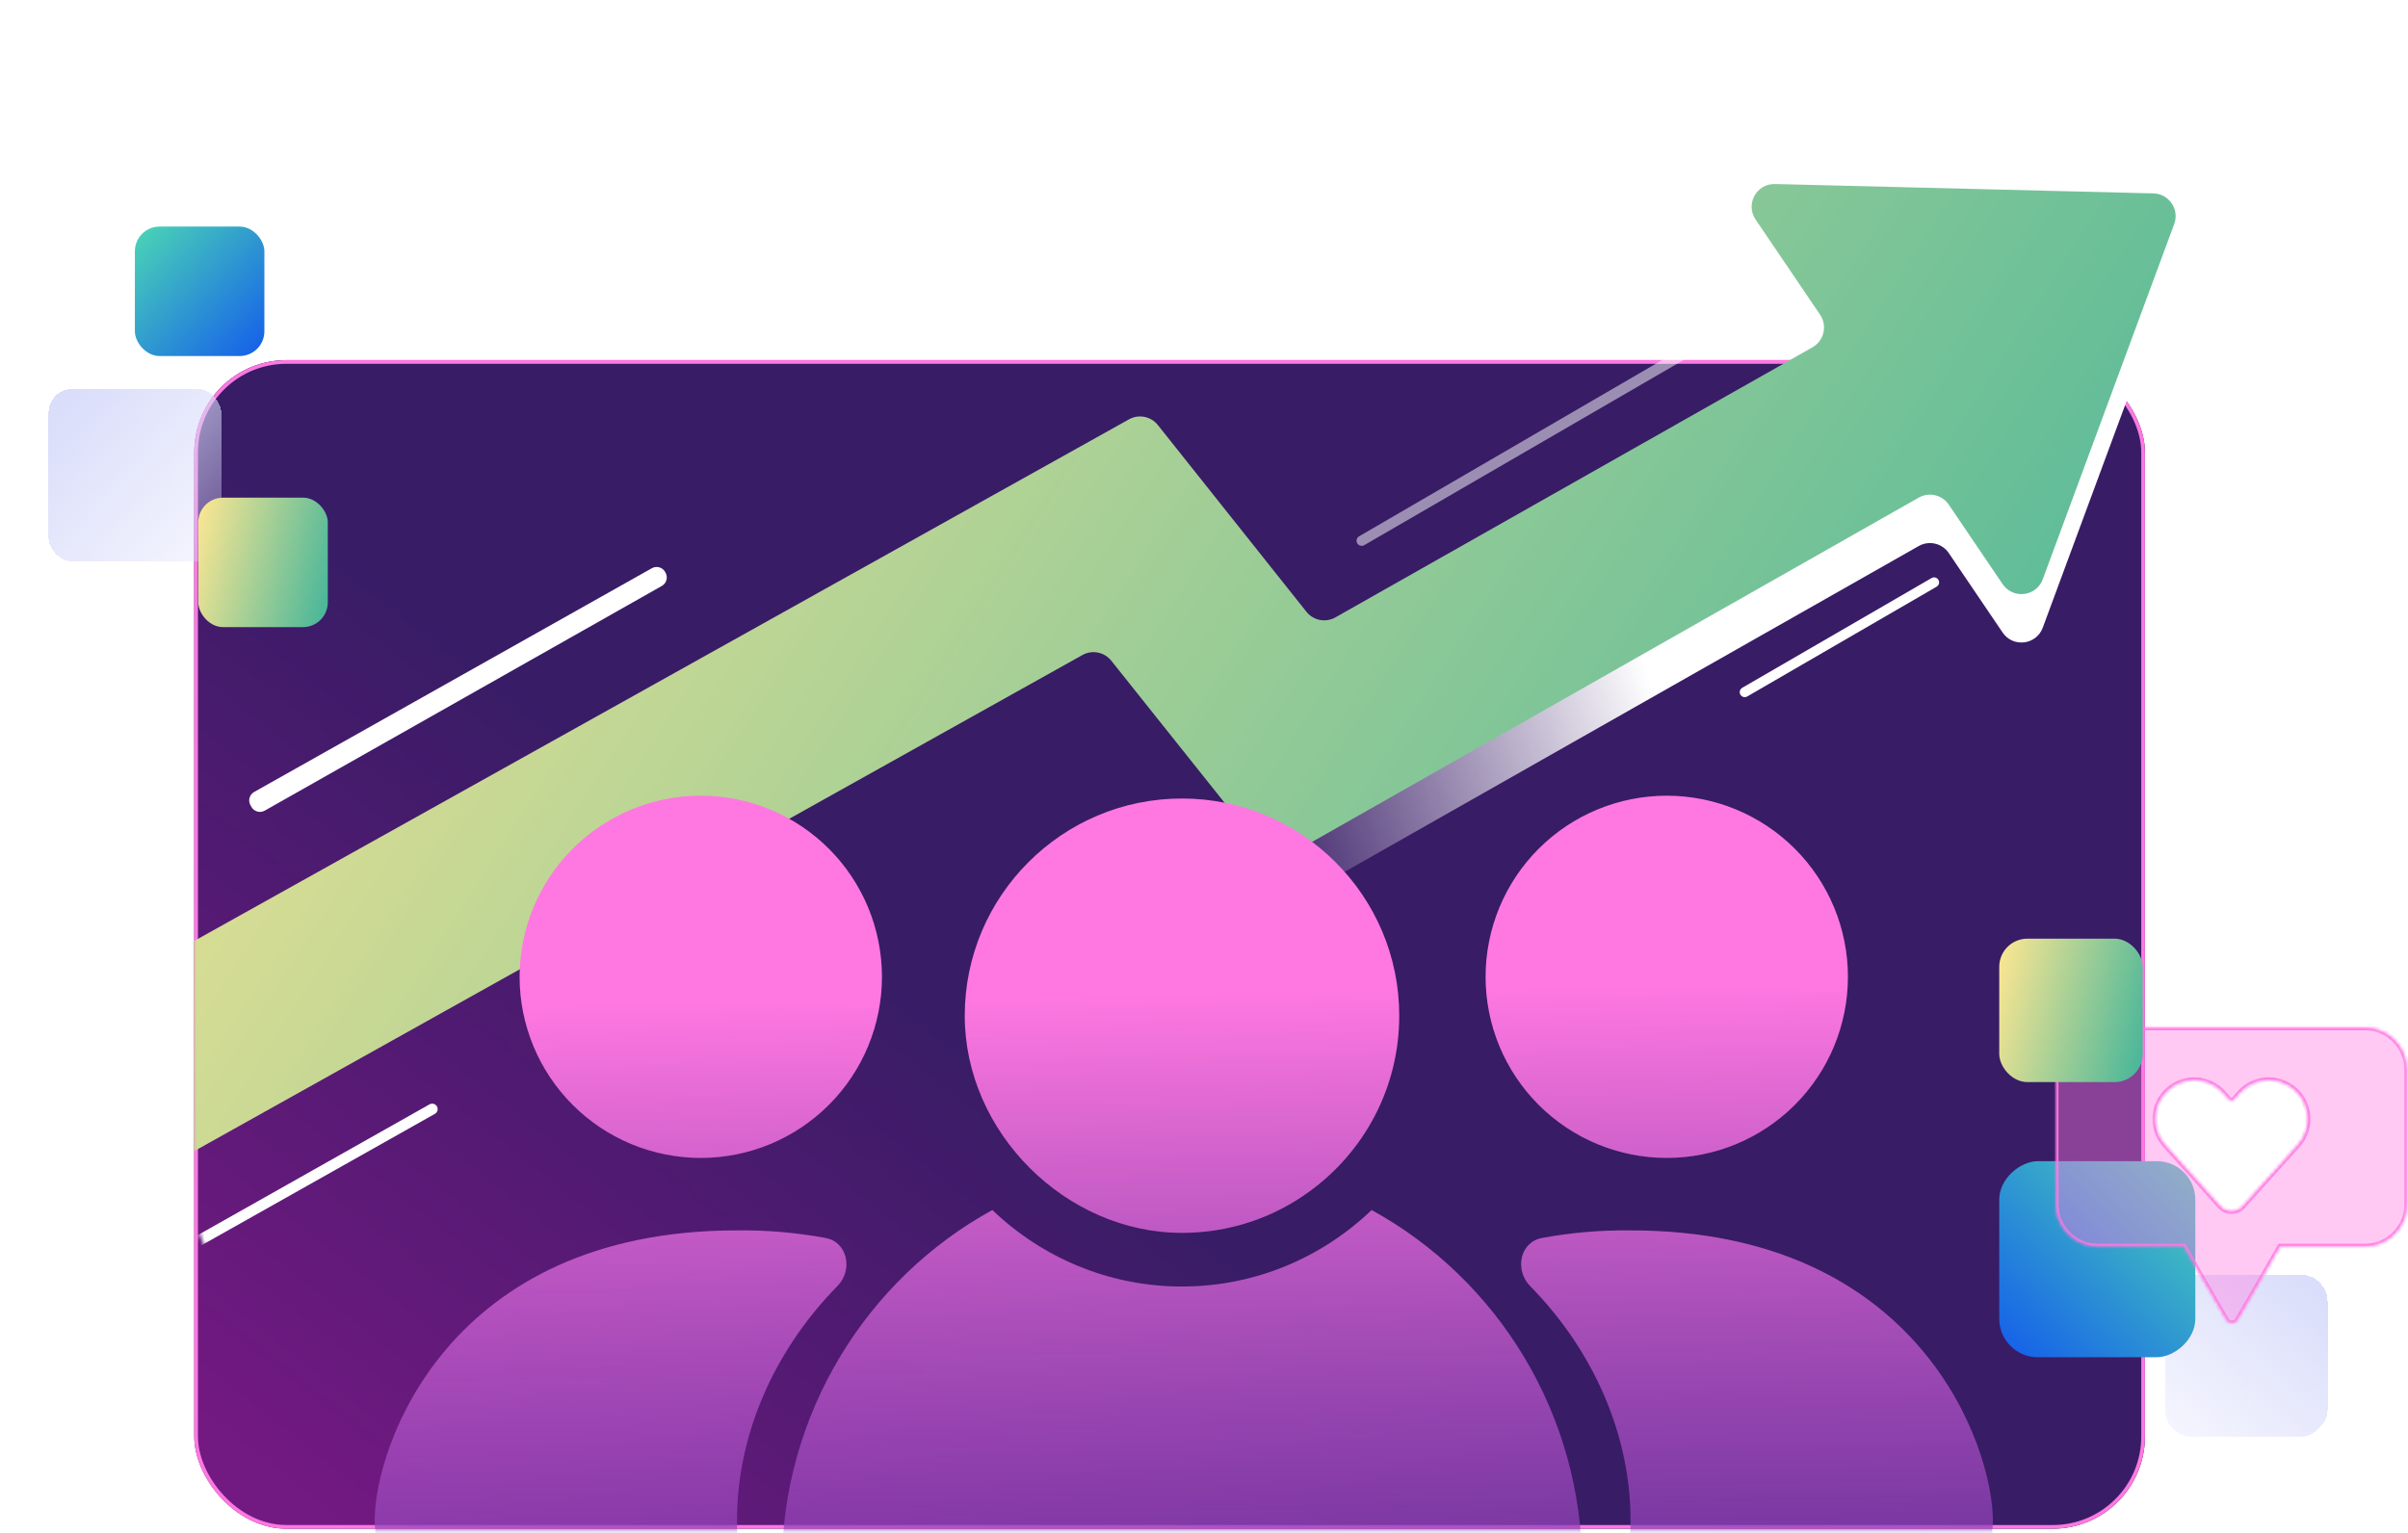
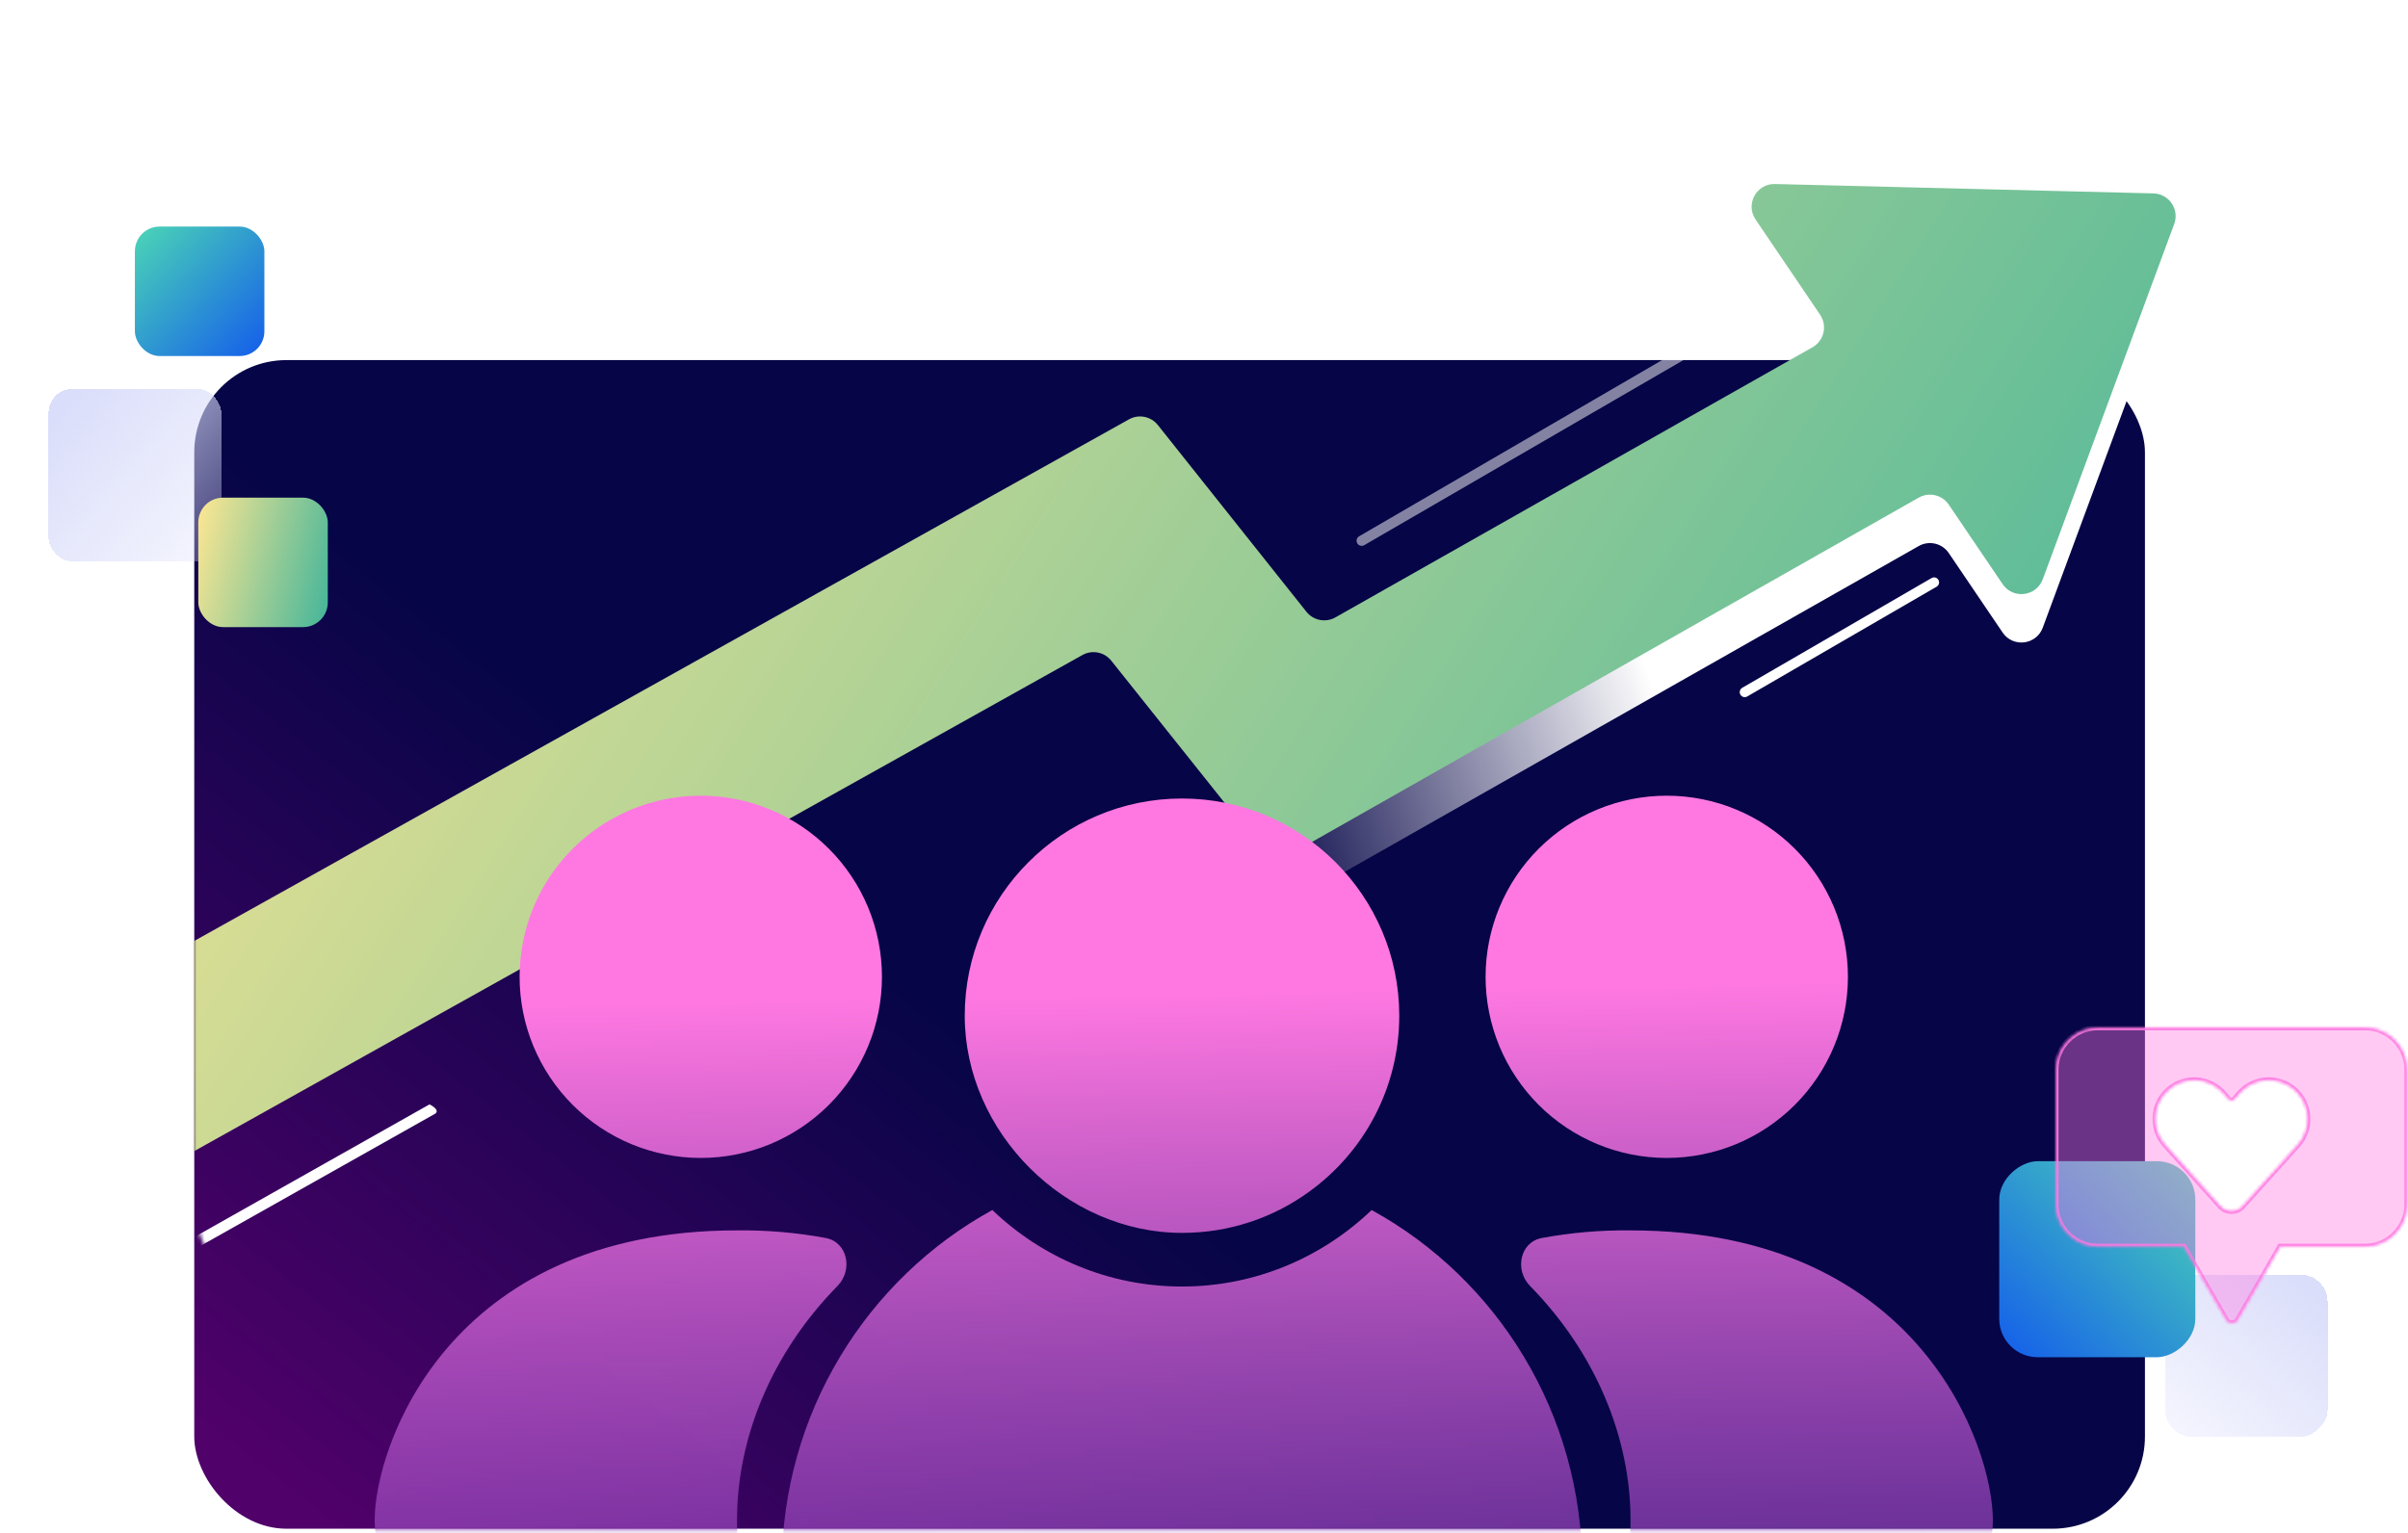
<svg xmlns="http://www.w3.org/2000/svg" width="595" height="379" viewBox="0 0 595 379" fill="none">
  <rect x="48" y="89" width="482" height="288.836" rx="22.779" fill="url(#paint0_linear_424_2071)" />
-   <rect x="48.456" y="89.456" width="481.089" height="287.924" rx="22.323" fill="#FF78E1" fill-opacity="0.2" stroke="#FF78E1" stroke-width="0.911" />
  <mask id="mask0_424_2071" style="mask-type:alpha" maskUnits="userSpaceOnUse" x="48" y="0" width="540" height="324">
    <rect x="48" width="539.713" height="323.42" rx="25.506" fill="url(#paint1_linear_424_2071)" />
  </mask>
  <g mask="url(#mask0_424_2071)">
    <g filter="url(#filter0_d_424_2071)">
      <path fill-rule="evenodd" clip-rule="evenodd" d="M433.788 54.246C431.225 50.463 434.011 45.366 438.578 45.48L532.099 47.803C535.95 47.898 538.565 51.754 537.228 55.368L504.753 143.167C503.167 147.454 497.397 148.153 494.833 144.368L481.528 124.727C479.885 122.301 476.653 121.545 474.104 122.992L325.194 207.521C321.029 209.885 316.005 206.287 316.902 201.583L325.307 157.513C325.616 155.892 326.622 154.49 328.057 153.677L447.855 85.832C450.709 84.216 451.577 80.509 449.738 77.793L433.788 54.246Z" fill="url(#paint2_linear_424_2071)" />
    </g>
    <path fill-rule="evenodd" clip-rule="evenodd" d="M433.788 54.247C431.226 50.464 434.011 45.367 438.579 45.48L532.099 47.803C535.951 47.899 538.565 51.755 537.229 55.368L504.753 143.167C503.167 147.455 497.397 148.154 494.833 144.369L481.529 124.727C479.885 122.301 476.653 121.545 474.104 122.992L318.8 211.151C316.396 212.515 313.357 211.928 311.634 209.767L274.589 163.299C272.875 161.149 269.857 160.556 267.457 161.897L39.914 289.025C37.208 290.537 33.788 289.57 32.273 286.866L15.595 257.091C14.077 254.381 15.046 250.954 17.759 249.44L278.964 103.645C281.366 102.304 284.385 102.9 286.098 105.053L322.807 151.202C324.527 153.365 327.566 153.955 329.971 152.593L447.855 85.832C450.709 84.216 451.577 80.509 449.738 77.793L433.788 54.247Z" fill="url(#paint3_linear_424_2071)" />
-     <path d="M65.412 200.358C64.254 201.013 62.783 200.605 62.129 199.446L61.889 199.02C61.234 197.861 61.645 196.391 62.805 195.738L161.071 140.442C162.229 139.791 163.696 140.2 164.349 141.357L164.45 141.537C165.103 142.694 164.696 144.161 163.54 144.816L65.412 200.358Z" fill="white" />
    <path d="M431.732 172.138C431.125 172.491 430.346 172.267 430.018 171.646C429.708 171.059 429.917 170.332 430.492 169.999L477.277 142.873C477.885 142.521 478.663 142.744 478.991 143.365C479.301 143.952 479.092 144.679 478.518 145.012L431.732 172.138Z" fill="white" />
-     <path d="M-66.195 373.134C-66.832 373.493 -67.64 373.243 -67.962 372.586C-68.258 371.981 -68.032 371.249 -67.445 370.918L106.137 272.953C106.784 272.588 107.605 272.816 107.97 273.463C108.337 274.111 108.108 274.933 107.459 275.298L-66.195 373.134Z" fill="white" />
+     <path d="M-66.195 373.134C-66.832 373.493 -67.64 373.243 -67.962 372.586C-68.258 371.981 -68.032 371.249 -67.445 370.918L106.137 272.953C108.337 274.111 108.108 274.933 107.459 275.298L-66.195 373.134Z" fill="white" />
    <path d="M337.1 134.742C336.51 135.084 335.755 134.898 335.392 134.32C335.011 133.713 335.208 132.911 335.828 132.551L431.523 76.881C432.174 76.503 433.009 76.734 433.371 77.395C433.721 78.032 433.498 78.833 432.869 79.198L337.1 134.742Z" fill="white" fill-opacity="0.5" />
  </g>
  <mask id="mask1_424_2071" style="mask-type:alpha" maskUnits="userSpaceOnUse" x="67" y="107" width="451" height="272">
    <rect x="67" y="108" width="451" height="270.259" rx="21.314" fill="url(#paint4_linear_424_2071)" />
  </mask>
  <g mask="url(#mask1_424_2071)">
    <path fill-rule="evenodd" clip-rule="evenodd" d="M380.189 273.085C388.584 281.481 399.971 286.197 411.843 286.197C423.716 286.197 435.102 281.481 443.497 273.085C451.893 264.69 456.609 253.304 456.609 241.431C456.609 229.559 451.893 218.172 443.497 209.777C435.102 201.382 423.716 196.665 411.843 196.665C399.971 196.665 388.584 201.382 380.189 209.777C371.794 218.172 367.077 229.559 367.077 241.431C367.077 253.304 371.794 264.69 380.189 273.085ZM175.189 393.634C180.199 393.634 183.577 388.321 182.709 383.387C182.266 380.867 182.064 378.303 182.11 375.728C182.11 355.279 190.759 334.322 206.942 317.84C210.815 313.895 209.444 306.985 204.007 305.981C196.796 304.648 189.463 304.017 182.11 304.103C110.484 304.103 92.578 357.822 92.578 375.728C92.578 393.634 110.484 393.634 110.484 393.634H175.189ZM409.814 393.634C404.804 393.634 401.426 388.321 402.294 383.387C402.737 380.867 402.939 378.303 402.893 375.728C402.893 355.279 394.245 334.322 378.062 317.84C374.188 313.895 375.559 306.985 380.996 305.981C388.207 304.648 395.54 304.017 402.893 304.103C474.519 304.103 492.425 357.822 492.425 375.728C492.425 393.634 474.519 393.634 474.519 393.634H409.814ZM173.157 286.197C185.03 286.197 196.416 281.481 204.811 273.085C213.207 264.69 217.923 253.304 217.923 241.431C217.923 229.559 213.207 218.172 204.811 209.777C196.416 201.382 185.03 196.665 173.157 196.665C161.284 196.665 149.898 201.382 141.503 209.777C133.108 218.172 128.391 229.559 128.391 241.431C128.391 253.304 133.108 264.69 141.503 273.085C149.898 281.481 161.284 286.197 173.157 286.197ZM323.504 294.523C314.685 300.964 303.795 304.722 292.062 304.722C263.365 304.722 238.38 279.883 238.38 251.04C238.38 221.438 262.46 197.358 292.062 197.358C321.664 197.358 345.744 221.438 345.744 251.04C345.744 268.908 337.002 284.783 323.504 294.523ZM245.204 299.072C257.451 310.801 273.958 317.976 292.062 317.976C310.166 317.976 326.673 310.801 338.92 299.072C369.879 316.047 390.95 349.303 390.95 387.42C390.95 391.663 387.527 395.136 383.343 395.136H200.78C196.596 395.136 193.173 391.663 193.173 387.42C193.173 349.303 214.244 316.047 245.204 299.072Z" fill="url(#paint5_linear_424_2071)" />
  </g>
  <g filter="url(#filter1_bd_424_2071)">
    <rect x="575.145" y="315" width="40.146" height="40.146" rx="6.79" transform="rotate(90 575.145 315)" fill="url(#paint6_linear_424_2071)" fill-opacity="0.95" shape-rendering="crispEdges" />
  </g>
  <g filter="url(#filter2_bd_424_2071)">
    <rect x="542.449" y="287" width="48.452" height="48.452" rx="9.506" transform="rotate(90 542.449 287)" fill="url(#paint7_linear_424_2071)" />
  </g>
  <g filter="url(#filter3_b_424_2071)">
    <mask id="path-14-inside-1_424_2071" fill="white">
      <path fill-rule="evenodd" clip-rule="evenodd" d="M508 264.377C508 258.646 512.646 254 518.377 254H584.364C590.095 254 594.741 258.646 594.741 264.377V297.672C594.741 303.402 590.095 308.048 584.364 308.048H563.375L552.9 326.192C552.279 327.268 550.726 327.268 550.104 326.192L539.629 308.048H518.377C512.646 308.048 508 303.402 508 297.672V264.377ZM553.321 270.215C556.824 266.208 562.935 265.796 566.944 269.298C570.955 272.801 571.369 278.915 567.865 282.926L567.854 282.939L554.187 298.144C553.473 298.938 552.45 299.394 551.382 299.394C550.314 299.394 549.291 298.938 548.577 298.144L534.899 282.926C531.396 278.915 531.809 272.801 535.82 269.298C539.829 265.796 545.94 266.208 549.443 270.215L550.746 271.684C551.084 272.065 551.68 272.065 552.018 271.684L553.321 270.215Z" />
    </mask>
    <path fill-rule="evenodd" clip-rule="evenodd" d="M508 264.377C508 258.646 512.646 254 518.377 254H584.364C590.095 254 594.741 258.646 594.741 264.377V297.672C594.741 303.402 590.095 308.048 584.364 308.048H563.375L552.9 326.192C552.279 327.268 550.726 327.268 550.104 326.192L539.629 308.048H518.377C512.646 308.048 508 303.402 508 297.672V264.377ZM553.321 270.215C556.824 266.208 562.935 265.796 566.944 269.298C570.955 272.801 571.369 278.915 567.865 282.926L567.854 282.939L554.187 298.144C553.473 298.938 552.45 299.394 551.382 299.394C550.314 299.394 549.291 298.938 548.577 298.144L534.899 282.926C531.396 278.915 531.809 272.801 535.82 269.298C539.829 265.796 545.94 266.208 549.443 270.215L550.746 271.684C551.084 272.065 551.68 272.065 552.018 271.684L553.321 270.215Z" fill="#FF78E1" fill-opacity="0.4" />
    <path d="M563.375 308.048V307.413H563.009L562.825 307.731L563.375 308.048ZM552.9 326.192L553.45 326.509H553.45L552.9 326.192ZM550.104 326.192L550.655 325.874L550.104 326.192ZM539.629 308.048L540.179 307.731L539.996 307.413H539.629V308.048ZM566.944 269.298L566.526 269.777L566.526 269.777L566.944 269.298ZM553.321 270.215L553.796 270.637L553.799 270.633L553.321 270.215ZM567.865 282.926L568.341 283.347L568.344 283.344L567.865 282.926ZM567.854 282.939L568.326 283.364L568.329 283.36L567.854 282.939ZM554.187 298.144L553.714 297.719L553.714 297.719L554.187 298.144ZM548.577 298.144L549.05 297.719L549.05 297.719L548.577 298.144ZM534.899 282.926L534.42 283.344L534.426 283.35L534.899 282.926ZM535.82 269.298L535.402 268.82L535.402 268.82L535.82 269.298ZM549.443 270.215L548.965 270.633L548.968 270.637L549.443 270.215ZM550.746 271.684L550.271 272.105L550.746 271.684ZM552.018 271.684L552.493 272.105L552.018 271.684ZM518.377 253.365C512.295 253.365 507.365 258.295 507.365 264.377H508.635C508.635 258.997 512.997 254.635 518.377 254.635V253.365ZM584.364 253.365H518.377V254.635H584.364V253.365ZM595.376 264.377C595.376 258.295 590.446 253.365 584.364 253.365V254.635C589.744 254.635 594.106 258.997 594.106 264.377H595.376ZM595.376 297.672V264.377H594.106V297.672H595.376ZM584.364 308.684C590.446 308.684 595.376 303.753 595.376 297.672H594.106C594.106 303.052 589.744 307.413 584.364 307.413V308.684ZM563.375 308.684H584.364V307.413H563.375V308.684ZM553.45 326.509L563.926 308.366L562.825 307.731L552.35 325.874L553.45 326.509ZM549.554 326.509C550.42 328.009 552.585 328.009 553.45 326.509L552.35 325.874C551.973 326.527 551.031 326.527 550.655 325.874L549.554 326.509ZM539.079 308.366L549.554 326.509L550.655 325.874L540.179 307.731L539.079 308.366ZM518.377 308.684H539.629V307.413H518.377V308.684ZM507.365 297.672C507.365 303.753 512.295 308.684 518.377 308.684V307.413C512.997 307.413 508.635 303.052 508.635 297.672H507.365ZM507.365 264.377V297.672H508.635V264.377H507.365ZM567.362 268.82C563.088 265.087 556.577 265.526 552.842 269.797L553.799 270.633C557.072 266.89 562.781 266.506 566.526 269.777L567.362 268.82ZM568.344 283.344C572.078 279.068 571.637 272.554 567.362 268.82L566.526 269.777C570.273 273.049 570.659 278.761 567.387 282.508L568.344 283.344ZM568.329 283.36L568.341 283.347L567.39 282.505L567.378 282.518L568.329 283.36ZM554.659 298.568L568.326 283.364L567.381 282.514L553.714 297.719L554.659 298.568ZM551.382 300.029C552.631 300.029 553.825 299.497 554.659 298.568L553.714 297.719C553.121 298.379 552.27 298.759 551.382 298.759V300.029ZM548.105 298.568C548.939 299.497 550.133 300.029 551.382 300.029V298.759C550.494 298.759 549.643 298.379 549.05 297.719L548.105 298.568ZM534.426 283.35L548.105 298.568L549.05 297.719L535.371 282.501L534.426 283.35ZM535.402 268.82C531.127 272.554 530.686 279.068 534.42 283.344L535.377 282.508C532.105 278.761 532.491 273.049 536.238 269.777L535.402 268.82ZM549.922 269.797C546.187 265.526 539.676 265.087 535.402 268.82L536.238 269.777C539.983 266.506 545.692 266.89 548.965 270.633L549.922 269.797ZM551.221 271.262L549.919 269.794L548.968 270.637L550.271 272.105L551.221 271.262ZM551.543 271.262C551.457 271.358 551.307 271.358 551.221 271.262L550.271 272.105C550.862 272.772 551.902 272.772 552.493 272.105L551.543 271.262ZM552.845 269.794L551.543 271.262L552.493 272.105L553.796 270.637L552.845 269.794Z" fill="#FF78E1" mask="url(#path-14-inside-1_424_2071)" />
  </g>
  <g filter="url(#filter4_bd_424_2071)">
-     <rect x="494" y="232" width="35.452" height="35.452" rx="6.956" fill="url(#paint8_linear_424_2071)" />
-   </g>
+     </g>
  <g filter="url(#filter5_bd_424_2071)">
    <rect x="33.33" y="56" width="31.995" height="31.995" rx="6.103" fill="url(#paint9_linear_424_2071)" />
  </g>
  <g filter="url(#filter6_bd_424_2071)">
    <rect x="12" y="96.107" width="42.66" height="42.66" rx="5.92" fill="url(#paint10_linear_424_2071)" fill-opacity="0.95" shape-rendering="crispEdges" />
  </g>
  <g filter="url(#filter7_bd_424_2071)">
    <rect x="49" y="123" width="31.995" height="31.995" rx="6.103" fill="url(#paint11_linear_424_2071)" />
  </g>
  <defs>
    <filter id="filter0_d_424_2071" x="298.847" y="39.495" width="256.685" height="198.689" filterUnits="userSpaceOnUse" color-interpolation-filters="sRGB">
      <feFlood flood-opacity="0" result="BackgroundImageFix" />
      <feColorMatrix in="SourceAlpha" type="matrix" values="0 0 0 0 0 0 0 0 0 0 0 0 0 0 0 0 0 0 127 0" result="hardAlpha" />
      <feOffset dy="11.966" />
      <feGaussianBlur stdDeviation="8.975" />
      <feColorMatrix type="matrix" values="0 0 0 0 0.311 0 0 0 0 0.292 0 0 0 0 0.575 0 0 0 0.25 0" />
      <feBlend mode="normal" in2="BackgroundImageFix" result="effect1_dropShadow_424_2071" />
      <feBlend mode="normal" in="SourceGraphic" in2="effect1_dropShadow_424_2071" result="shape" />
    </filter>
    <filter id="filter1_bd_424_2071" x="521.417" y="301.419" width="67.308" height="67.307" filterUnits="userSpaceOnUse" color-interpolation-filters="sRGB">
      <feFlood flood-opacity="0" result="BackgroundImageFix" />
      <feGaussianBlur in="BackgroundImageFix" stdDeviation="6.79" />
      <feComposite in2="SourceAlpha" operator="in" result="effect1_backgroundBlur_424_2071" />
      <feColorMatrix in="SourceAlpha" type="matrix" values="0 0 0 0 0 0 0 0 0 0 0 0 0 0 0 0 0 0 127 0" result="hardAlpha" />
      <feOffset />
      <feGaussianBlur stdDeviation="6.79" />
      <feComposite in2="hardAlpha" operator="out" />
      <feColorMatrix type="matrix" values="0 0 0 0 0.129 0 0 0 0 0.129 0 0 0 0 0.298 0 0 0 0.2 0" />
      <feBlend mode="normal" in2="effect1_backgroundBlur_424_2071" result="effect2_dropShadow_424_2071" />
      <feBlend mode="normal" in="SourceGraphic" in2="effect2_dropShadow_424_2071" result="shape" />
    </filter>
    <filter id="filter2_bd_424_2071" x="480.417" y="273.419" width="75.612" height="75.613" filterUnits="userSpaceOnUse" color-interpolation-filters="sRGB">
      <feFlood flood-opacity="0" result="BackgroundImageFix" />
      <feGaussianBlur in="BackgroundImageFix" stdDeviation="6.79" />
      <feComposite in2="SourceAlpha" operator="in" result="effect1_backgroundBlur_424_2071" />
      <feColorMatrix in="SourceAlpha" type="matrix" values="0 0 0 0 0 0 0 0 0 0 0 0 0 0 0 0 0 0 127 0" result="hardAlpha" />
      <feOffset />
      <feGaussianBlur stdDeviation="6.79" />
      <feComposite in2="hardAlpha" operator="out" />
      <feColorMatrix type="matrix" values="0 0 0 0 0.129 0 0 0 0 0.129 0 0 0 0 0.298 0 0 0 0.2 0" />
      <feBlend mode="normal" in2="effect1_backgroundBlur_424_2071" result="effect2_dropShadow_424_2071" />
      <feBlend mode="normal" in="SourceGraphic" in2="effect2_dropShadow_424_2071" result="shape" />
    </filter>
    <filter id="filter3_b_424_2071" x="491.09" y="237.09" width="120.561" height="106.819" filterUnits="userSpaceOnUse" color-interpolation-filters="sRGB">
      <feFlood flood-opacity="0" result="BackgroundImageFix" />
      <feGaussianBlur in="BackgroundImageFix" stdDeviation="8.455" />
      <feComposite in2="SourceAlpha" operator="in" result="effect1_backgroundBlur_424_2071" />
      <feBlend mode="normal" in="SourceGraphic" in2="effect1_backgroundBlur_424_2071" result="shape" />
    </filter>
    <filter id="filter4_bd_424_2071" x="484.063" y="222.063" width="55.325" height="55.325" filterUnits="userSpaceOnUse" color-interpolation-filters="sRGB">
      <feFlood flood-opacity="0" result="BackgroundImageFix" />
      <feGaussianBlur in="BackgroundImageFix" stdDeviation="4.968" />
      <feComposite in2="SourceAlpha" operator="in" result="effect1_backgroundBlur_424_2071" />
      <feColorMatrix in="SourceAlpha" type="matrix" values="0 0 0 0 0 0 0 0 0 0 0 0 0 0 0 0 0 0 127 0" result="hardAlpha" />
      <feOffset />
      <feGaussianBlur stdDeviation="4.968" />
      <feComposite in2="hardAlpha" operator="out" />
      <feColorMatrix type="matrix" values="0 0 0 0 0.129 0 0 0 0 0.129 0 0 0 0 0.298 0 0 0 0.2 0" />
      <feBlend mode="normal" in2="effect1_backgroundBlur_424_2071" result="effect2_dropShadow_424_2071" />
      <feBlend mode="normal" in="SourceGraphic" in2="effect2_dropShadow_424_2071" result="shape" />
    </filter>
    <filter id="filter5_bd_424_2071" x="24.611" y="47.281" width="49.432" height="49.433" filterUnits="userSpaceOnUse" color-interpolation-filters="sRGB">
      <feFlood flood-opacity="0" result="BackgroundImageFix" />
      <feGaussianBlur in="BackgroundImageFix" stdDeviation="4.359" />
      <feComposite in2="SourceAlpha" operator="in" result="effect1_backgroundBlur_424_2071" />
      <feColorMatrix in="SourceAlpha" type="matrix" values="0 0 0 0 0 0 0 0 0 0 0 0 0 0 0 0 0 0 127 0" result="hardAlpha" />
      <feOffset />
      <feGaussianBlur stdDeviation="4.359" />
      <feComposite in2="hardAlpha" operator="out" />
      <feColorMatrix type="matrix" values="0 0 0 0 0.129 0 0 0 0 0.129 0 0 0 0 0.298 0 0 0 0.2 0" />
      <feBlend mode="normal" in2="effect1_backgroundBlur_424_2071" result="effect2_dropShadow_424_2071" />
      <feBlend mode="normal" in="SourceGraphic" in2="effect2_dropShadow_424_2071" result="shape" />
    </filter>
    <filter id="filter6_bd_424_2071" x="0.159" y="84.266" width="66.341" height="66.341" filterUnits="userSpaceOnUse" color-interpolation-filters="sRGB">
      <feFlood flood-opacity="0" result="BackgroundImageFix" />
      <feGaussianBlur in="BackgroundImageFix" stdDeviation="5.92" />
      <feComposite in2="SourceAlpha" operator="in" result="effect1_backgroundBlur_424_2071" />
      <feColorMatrix in="SourceAlpha" type="matrix" values="0 0 0 0 0 0 0 0 0 0 0 0 0 0 0 0 0 0 127 0" result="hardAlpha" />
      <feOffset />
      <feGaussianBlur stdDeviation="5.92" />
      <feComposite in2="hardAlpha" operator="out" />
      <feColorMatrix type="matrix" values="0 0 0 0 0.129 0 0 0 0 0.129 0 0 0 0 0.298 0 0 0 0.2 0" />
      <feBlend mode="normal" in2="effect1_backgroundBlur_424_2071" result="effect2_dropShadow_424_2071" />
      <feBlend mode="normal" in="SourceGraphic" in2="effect2_dropShadow_424_2071" result="shape" />
    </filter>
    <filter id="filter7_bd_424_2071" x="40.281" y="114.281" width="49.432" height="49.433" filterUnits="userSpaceOnUse" color-interpolation-filters="sRGB">
      <feFlood flood-opacity="0" result="BackgroundImageFix" />
      <feGaussianBlur in="BackgroundImageFix" stdDeviation="4.359" />
      <feComposite in2="SourceAlpha" operator="in" result="effect1_backgroundBlur_424_2071" />
      <feColorMatrix in="SourceAlpha" type="matrix" values="0 0 0 0 0 0 0 0 0 0 0 0 0 0 0 0 0 0 127 0" result="hardAlpha" />
      <feOffset />
      <feGaussianBlur stdDeviation="4.359" />
      <feComposite in2="hardAlpha" operator="out" />
      <feColorMatrix type="matrix" values="0 0 0 0 0.129 0 0 0 0 0.129 0 0 0 0 0.298 0 0 0 0.2 0" />
      <feBlend mode="normal" in2="effect1_backgroundBlur_424_2071" result="effect2_dropShadow_424_2071" />
      <feBlend mode="normal" in="SourceGraphic" in2="effect2_dropShadow_424_2071" result="shape" />
    </filter>
    <linearGradient id="paint0_linear_424_2071" x1="82.623" y1="377.836" x2="202.397" y2="225.845" gradientUnits="userSpaceOnUse">
      <stop stop-color="#50016A" />
      <stop offset="1" stop-color="#060547" />
    </linearGradient>
    <linearGradient id="paint1_linear_424_2071" x1="86.768" y1="323.42" x2="220.883" y2="153.23" gradientUnits="userSpaceOnUse">
      <stop stop-color="#50016A" />
      <stop offset="1" stop-color="#060547" />
    </linearGradient>
    <linearGradient id="paint2_linear_424_2071" x1="400.37" y1="133.223" x2="298.709" y2="166.715" gradientUnits="userSpaceOnUse">
      <stop stop-color="white" />
      <stop offset="1" stop-color="white" stop-opacity="0" />
    </linearGradient>
    <linearGradient id="paint3_linear_424_2071" x1="105.328" y1="-71.223" x2="558.16" y2="218.817" gradientUnits="userSpaceOnUse">
      <stop stop-color="#FFE792" />
      <stop offset="1" stop-color="#43B59A" />
    </linearGradient>
    <linearGradient id="paint4_linear_424_2071" x1="99.396" y1="378.259" x2="211.466" y2="236.043" gradientUnits="userSpaceOnUse">
      <stop stop-color="#50016A" />
      <stop offset="1" stop-color="#060547" />
    </linearGradient>
    <linearGradient id="paint5_linear_424_2071" x1="367.051" y1="244.134" x2="370.987" y2="472.581" gradientUnits="userSpaceOnUse">
      <stop stop-color="#FF78E1" />
      <stop offset="1" stop-color="#441C99" stop-opacity="0.57" />
    </linearGradient>
    <linearGradient id="paint6_linear_424_2071" x1="583.24" y1="314.271" x2="625.05" y2="351.032" gradientUnits="userSpaceOnUse">
      <stop offset="1.61469e-07" stop-color="#D9DCFA" />
      <stop offset="1" stop-color="#D9DCFA" stop-opacity="0.2" />
    </linearGradient>
    <linearGradient id="paint7_linear_424_2071" x1="542.449" y1="287" x2="591.839" y2="334.476" gradientUnits="userSpaceOnUse">
      <stop stop-color="#4BD6B5" />
      <stop offset="1" stop-color="#145DEB" />
    </linearGradient>
    <linearGradient id="paint8_linear_424_2071" x1="494" y1="232" x2="535.708" y2="242.427" gradientUnits="userSpaceOnUse">
      <stop stop-color="#FFE792" />
      <stop offset="1" stop-color="#43B59A" />
    </linearGradient>
    <linearGradient id="paint9_linear_424_2071" x1="33.33" y1="56" x2="65.944" y2="87.351" gradientUnits="userSpaceOnUse">
      <stop stop-color="#4BD6B5" />
      <stop offset="1" stop-color="#145DEB" />
    </linearGradient>
    <linearGradient id="paint10_linear_424_2071" x1="20.602" y1="95.332" x2="65.032" y2="134.395" gradientUnits="userSpaceOnUse">
      <stop offset="1.61469e-07" stop-color="#D9DCFA" />
      <stop offset="1" stop-color="#D9DCFA" stop-opacity="0.2" />
    </linearGradient>
    <linearGradient id="paint11_linear_424_2071" x1="49" y1="123" x2="86.641" y2="132.41" gradientUnits="userSpaceOnUse">
      <stop stop-color="#FFE792" />
      <stop offset="1" stop-color="#43B59A" />
    </linearGradient>
  </defs>
</svg>